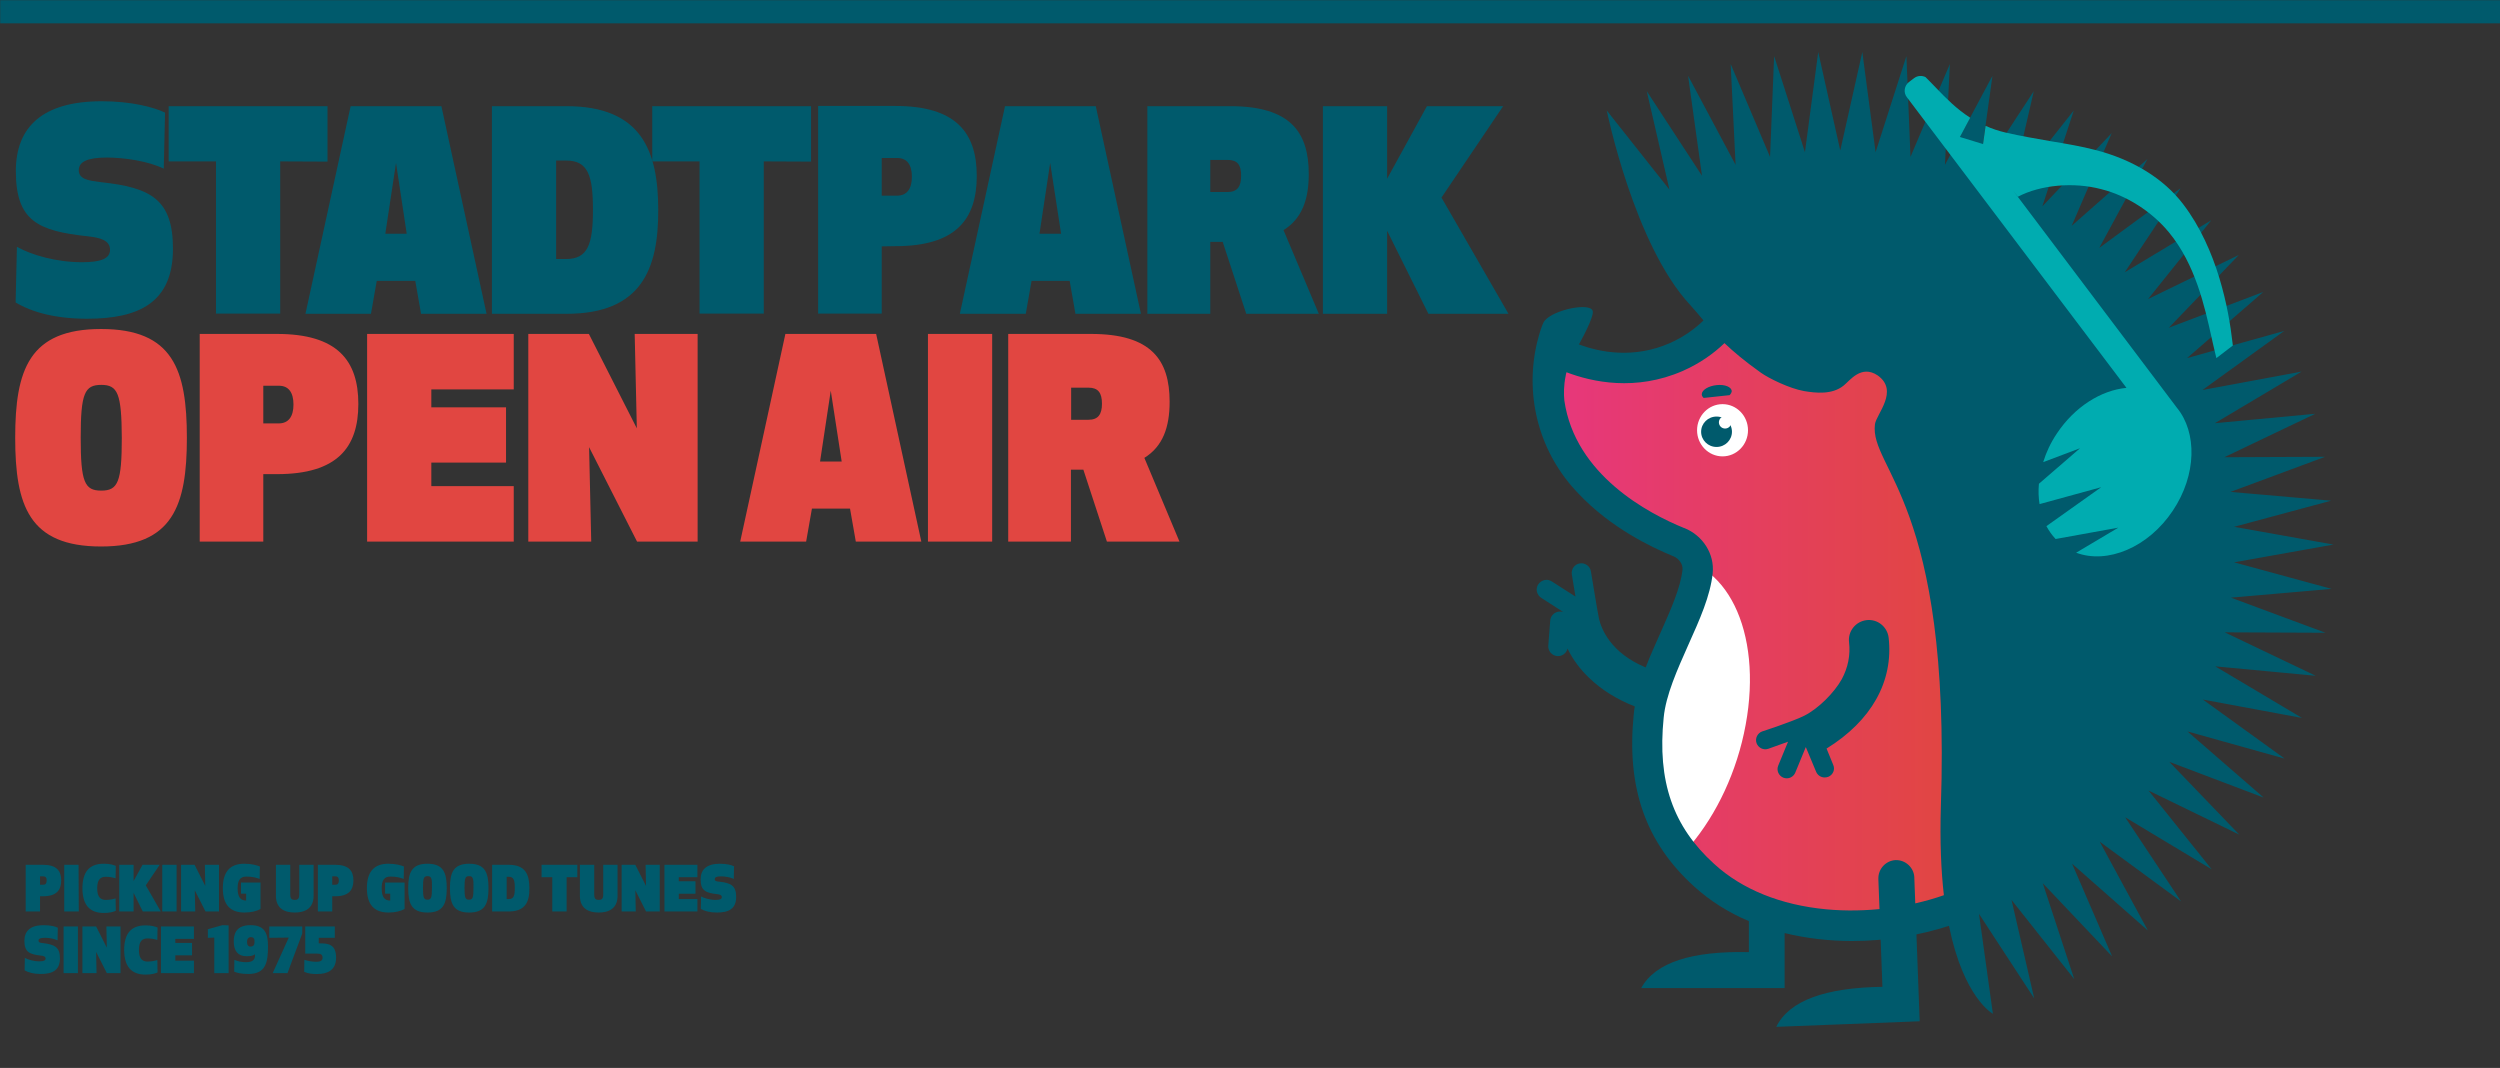
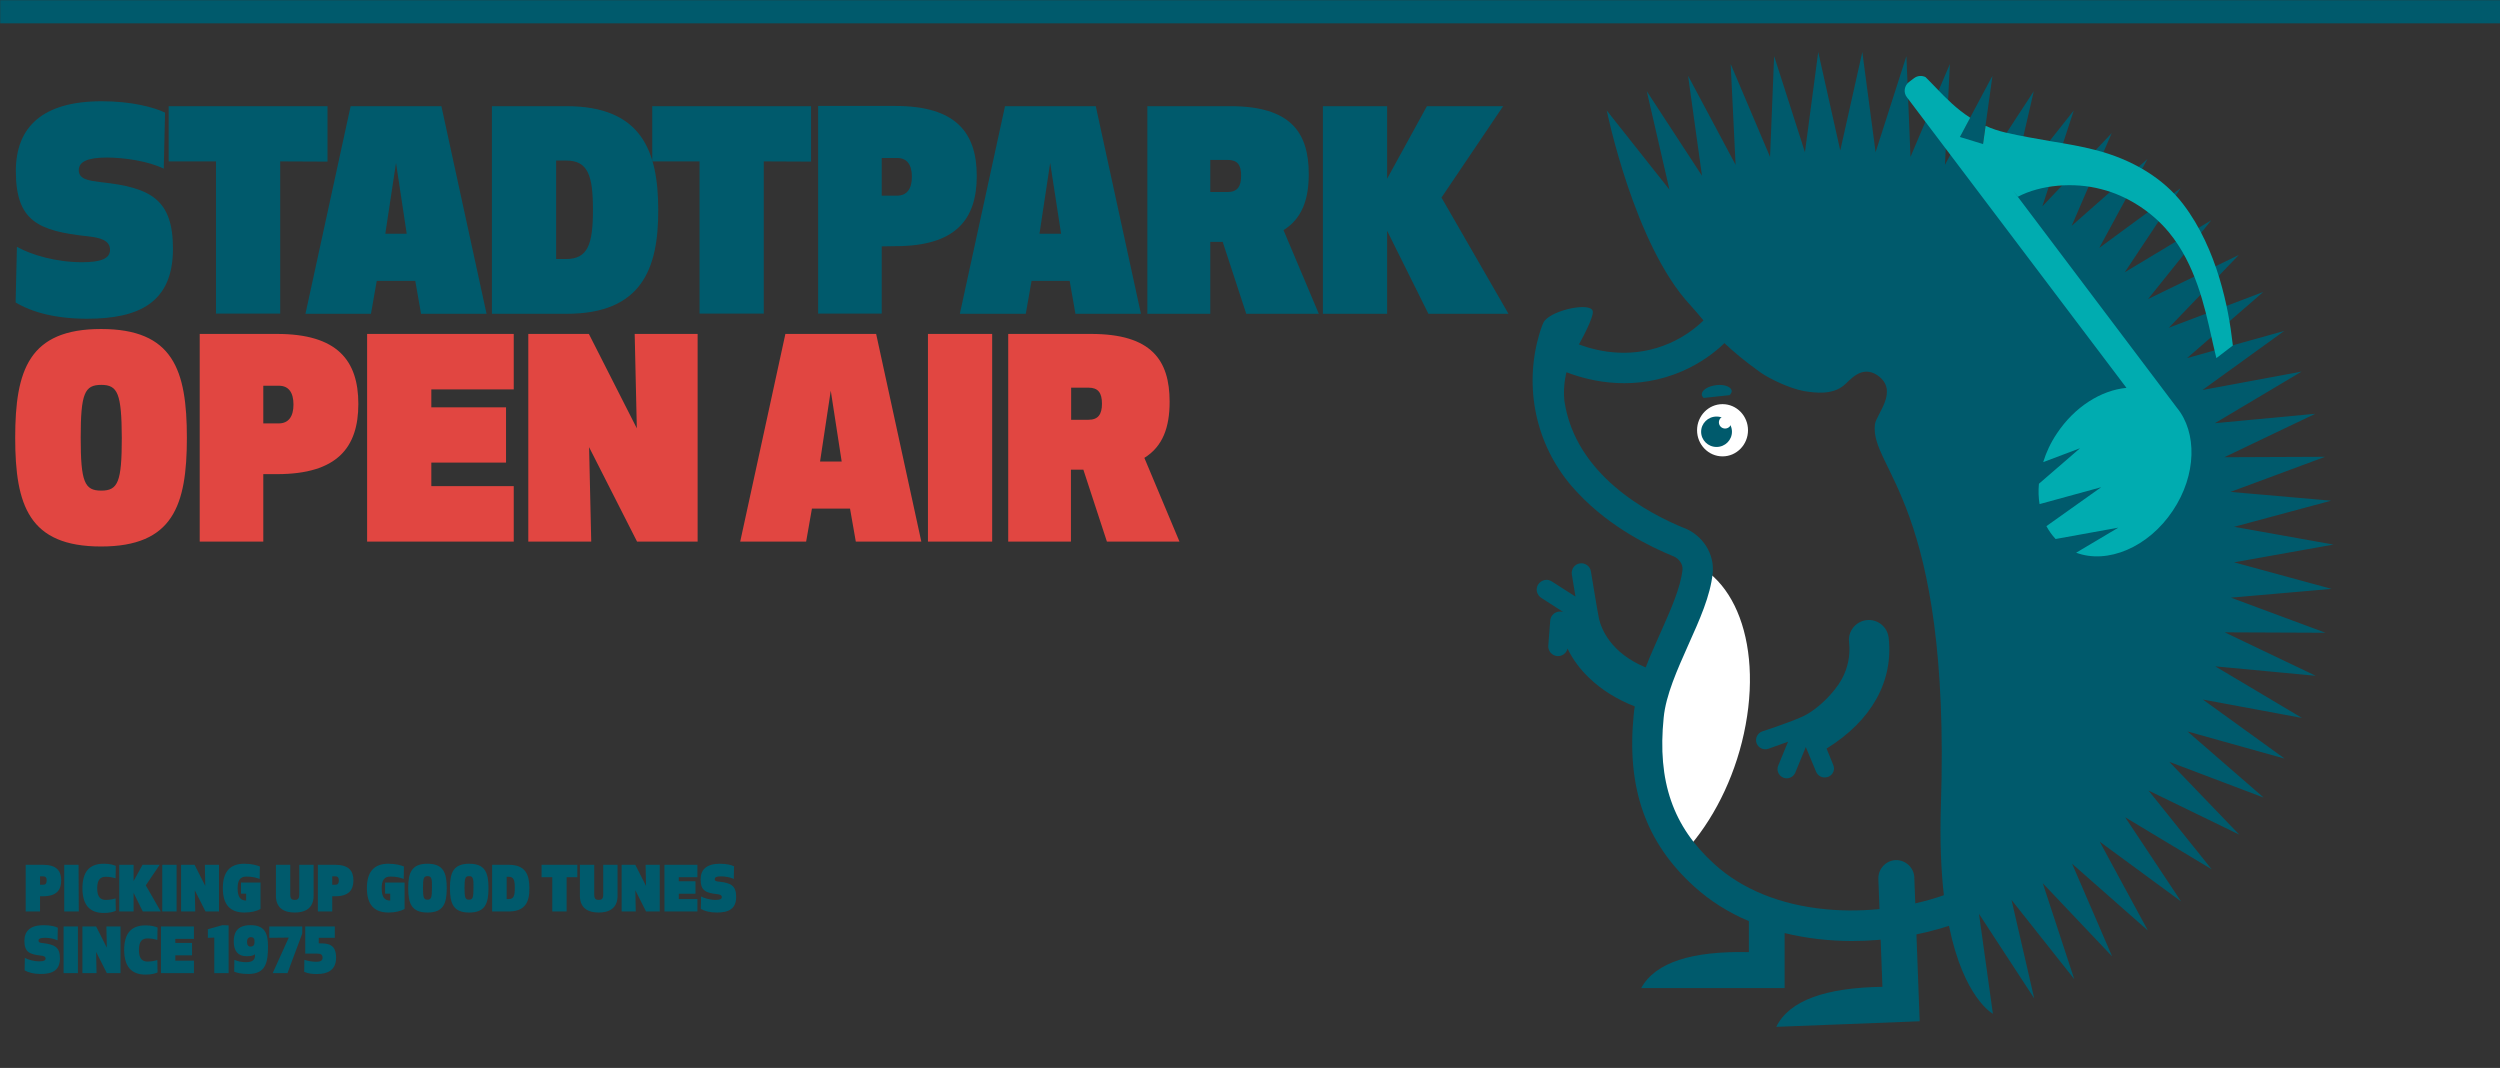
<svg xmlns="http://www.w3.org/2000/svg" xmlns:xlink="http://www.w3.org/1999/xlink" version="1.1" id="Ebene_1" x="0" y="0" viewBox="0 0 1167.9 498.9" xml:space="preserve">
  <rect x="0" y="0" width="1167.9" height="498.9" fill="#333333" stroke="none" />
  <style>.st0{fill:#005a6c}.st5{fill:#fff}</style>
  <path class="st0" d="M.1.1H1168v10.8H.1zm80.7 116.1c0 25.1-15.8 32.7-40.1 32.7-14.7 0-25.7-3-33.4-7.6l.6-26c6.7 3.8 18.4 7.2 30.4 7.2 8.9 0 13.1-1.7 13.1-5.8 0-4.5-4.8-5.7-10.3-6.3-23.3-2.5-33.7-7.1-33.7-30.5 0-20.6 12.5-32.6 40.1-32.6 14 0 24.3 2.8 29.6 5.3l-.6 26.2c-7.1-3.5-18.4-5.2-26.6-5.2-8.9 0-13.1 1.9-13.1 5.9 0 4.3 4.7 4.9 10.3 5.6 23.2 2.5 33.7 7.9 33.7 31.1zm50.1-40.8v71.1h-30V75.4H78.8V49.6H153v25.9l-22.1-.1zm11.8 71.2l21.1-97h42.4l21.1 97h-30.6l-2.7-15.4h-18l-2.7 15.4h-30.6zM185 76.1l-5 33.1h10l-5-33.1zm79.6 70.5h-34.8v-97h34.8c35.2 0 42.9 21.1 42.9 48.5.1 27.4-7.7 48.5-42.9 48.5zM259.8 75v46h4.7c10.2 0 12.5-7 12.5-23s-2.3-23-12.5-23h-4.7z" />
  <path class="st0" d="M356.8 75.4v71.1h-30V75.4h-22.1V49.6h74.2v25.9l-22.1-.1zm55.1 39.7v31.4h-29.7v-97h36.1c28.2 0 38 12.4 38 32.7s-9.8 32.8-38 32.8l-6.4.1zm7.2-41.3h-7.2v17.6h7.2c4.5 0 6.9-3.1 6.9-8.8s-2.3-8.8-6.9-8.8zm29.3 72.8l21.1-97h42.4l21.1 97h-30.6l-2.7-15.4h-17.8l-2.7 15.4h-30.8zm42.2-70.5l-5 33.1h10.1l-5.1-33.1zm125.5 70.5h-33.9l-11-33.6h-5.8v33.6H536v-97h38.7c28.2 0 36.7 12.2 36.7 31.7 0 11.8-3.1 20.8-11.8 26.2l16.5 39.1zm-42.6-71.9h-8.1v15h8.1c4.5 0 6.3-2.5 6.3-7.5.1-5.1-1.7-7.5-6.3-7.5zm74.5 33.1v38.8h-30v-97h30v33.9l18.6-33.9h35.6l-28.8 42.7 31.3 54.3h-37.4L648 107.8z" />
  <path d="M87.3 204.5c0 31.7-6.5 50.8-40.1 50.8S7.1 236.2 7.1 204.5s6.5-50.8 40.1-50.8c33.7 0 40.1 19.1 40.1 50.8zm-40-24.7c-7.8 0-9.6 4-9.6 24.7s1.8 24.7 9.6 24.7 9.6-4 9.6-24.7c-.1-20.7-1.9-24.7-9.6-24.7zm75.7 41.8V253H93.3v-97h36.1c28.2 0 38 12.4 38 32.7s-9.8 32.8-38 32.8H123v.1zm7.3-41.4H123v17.6h7.2c4.5 0 6.9-3.1 6.9-8.8s-2.3-8.8-6.8-8.8zm106.1 35.9h-34.9v11H240V253h-68.5v-97H240v25.9h-38.5v8.4h34.9v25.8zm38.7-60.1l22.4 44.1-1-44.1h29.4v97h-28.3l-22.4-44.1 1 44.1h-29.4v-97h28.3zm70.7 97l21.1-97h42.4l21.1 97h-30.6l-2.7-15.4h-17.8l-2.7 15.4h-30.8zm42.3-70.5l-5 33.1h10.1l-5.1-33.1zm75.4 70.5h-30v-97h30v97zm87.5 0h-33.9l-11-33.6h-5.8V253H471v-97h38.7c28.2 0 36.7 12.2 36.7 31.7 0 11.8-3.1 20.8-11.8 26.2L551 253zm-42.5-71.9h-8.1v15h8.1c4.5 0 6.3-2.5 6.3-7.5 0-5.1-1.8-7.5-6.3-7.5z" fill="#e14641" />
  <path class="st0" d="M18.7 418.7v7.1H12V404h8.1c6.3 0 8.5 2.8 8.5 7.3s-2.2 7.4-8.5 7.4h-1.4zm1.6-9.3h-1.6v3.9h1.6c1 0 1.5-.7 1.5-2 .1-1.2-.5-1.9-1.5-1.9zm16.5 16.4H30V404h6.7l.1 21.8zm11.7-22.3c2.7 0 4.4.5 5.6 1l-.1 5.8c-1.4-.4-2.8-.7-4.6-.7-2.4 0-4 1.2-4 5.4s1.7 5.4 4 5.4c1.8 0 3.3-.3 4.6-.7l.1 5.8c-1.2.5-2.8 1-5.6 1-6.7 0-9.9-3.8-10-11.4 0-7.8 3.2-11.6 10-11.6zm13.9 13.6v8.7h-6.7V404h6.7v7.6l4.2-7.6h8l-6.5 9.6 7 12.2h-8.4l-4.3-8.7zm20.1 8.7h-6.7V404h6.7v21.8zm8.4-21.8l5 9.9-.2-9.9h6.6v21.8H96l-5-9.9.2 9.9h-6.6V404h6.3zm13.2 10.9c0-7.6 3.3-11.4 10-11.4 3.5 0 5.9.7 7.3 1.3l-.1 5.8c-1.7-.6-3.3-1.1-6.3-1.1-2.8 0-4 1.8-4 5.4 0 4.4 1.5 5.8 4 5.8v-3.2h-2.4v-5.2h9.1v12.3c-1.6 1-4.3 1.7-7.5 1.7-6.8 0-10.1-3.8-10.1-11.4zm35.7 3V404h6.7v14.5c0 6.1-4.3 7.8-8.8 7.8s-8.8-1.7-8.8-7.8V404h6.7v13.9c0 2.1.8 2.5 2.1 2.5s2.1-.4 2.1-2.5zm15.4.8v7.1h-6.7V404h8.1c6.3 0 8.5 2.8 8.5 7.3s-2.2 7.4-8.5 7.4h-1.4zm1.6-9.3h-1.6v3.9h1.6c1 0 1.5-.7 1.5-2 0-1.2-.5-1.9-1.5-1.9zm14.6 5.5c0-7.6 3.3-11.4 10-11.4 3.5 0 5.9.7 7.3 1.3l-.1 5.8c-1.7-.6-3.3-1.1-6.3-1.1-2.8 0-4 1.8-4 5.4 0 4.4 1.5 5.8 4 5.8v-3.2h-2.4v-5.2h9.1v12.3c-1.6 1-4.3 1.7-7.5 1.7-6.8 0-10.1-3.8-10.1-11.4zm37.3 0c0 7.1-1.5 11.4-9 11.4s-9-4.3-9-11.4 1.5-11.4 9-11.4 9 4.3 9 11.4zm-9-5.6c-1.7 0-2.1.9-2.1 5.5s.4 5.5 2.1 5.5 2.1-.9 2.1-5.5c.1-4.6-.3-5.5-2.1-5.5zm28.5 5.6c0 7.1-1.5 11.4-9 11.4s-9-4.3-9-11.4 1.5-11.4 9-11.4 9 4.3 9 11.4zm-9.1-5.6c-1.7 0-2.1.9-2.1 5.5s.4 5.5 2.1 5.5 2.1-.9 2.1-5.5c.1-4.6-.3-5.5-2.1-5.5zm18.6 16.5h-7.8V404h7.8c7.9 0 9.6 4.7 9.6 10.9.1 6.1-1.7 10.9-9.6 10.9zm-1-16.1V420h1c2.3 0 2.8-1.6 2.8-5.2s-.5-5.2-2.8-5.2h-1v.1zm28 .1v16H258v-16h-5V404h16.7v5.8h-5zm17.1 8.1V404h6.7v14.5c0 6.1-4.3 7.8-8.8 7.8s-8.8-1.7-8.8-7.8V404h6.7v13.9c0 2.1.8 2.5 2.1 2.5s2.1-.4 2.1-2.5zm15-13.9l5 9.9-.2-9.9h6.6v21.8h-6.4l-5-9.9.2 9.9h-6.6V404h6.4zm28.1 13.5h-7.8v2.5h8.7v5.8h-15.4V404h15.4v5.8h-8.7v1.9h7.8v5.8zm19 1.5c0 5.6-3.5 7.3-9 7.3-3.3 0-5.8-.7-7.5-1.7l.1-5.8c1.5.8 4.1 1.6 6.8 1.6 2 0 2.9-.4 2.9-1.3 0-1-1.1-1.3-2.3-1.4-5.2-.6-7.6-1.6-7.6-6.9 0-4.6 2.8-7.3 9-7.3 3.1 0 5.5.6 6.6 1.2l-.1 5.9c-1.6-.8-4.1-1.2-6-1.2-2 0-2.9.4-2.9 1.3 0 1 1 1.1 2.3 1.2 5.3.6 7.7 1.9 7.7 7.1zM28 447.7c0 5.6-3.5 7.3-9 7.3-3.3 0-5.8-.7-7.5-1.7l.1-5.8c1.5.8 4.1 1.6 6.8 1.6 2 0 2.9-.4 2.9-1.3 0-1-1.1-1.3-2.3-1.4-5.2-.6-7.6-1.6-7.6-6.9 0-4.6 2.8-7.3 9-7.3 3.1 0 5.5.6 6.6 1.2l-.1 5.9c-1.6-.8-4.1-1.2-6-1.2-2 0-2.9.4-2.9 1.3 0 1 1 1.1 2.3 1.2 5.3.7 7.7 1.9 7.7 7.1zm8.4 6.9h-6.7v-21.8h6.7v21.8zm8.5-21.8l5 9.9-.2-9.9h6.6v21.8h-6.4l-5-9.9.2 9.9h-6.6v-21.8h6.4zm23.1-.5c2.7 0 4.4.5 5.6 1l-.1 5.8c-1.4-.4-2.8-.7-4.6-.7-2.4 0-4 1.2-4 5.4s1.7 5.4 4 5.4c1.8 0 3.3-.3 4.6-.7l.1 5.8c-1.2.5-2.8 1-5.6 1-6.7 0-9.9-3.8-10-11.4 0-7.9 3.3-11.6 10-11.6zm21.7 14h-7.8v2.5h8.7v5.8H75.2v-21.8h15.4v5.8h-8.7v1.9h7.8v5.8zm17.1-14v22.3h-6.7V438l-3 .1v-4l6.8-1.9 2.9.1zm12.3 13.5c-1.1.8-2.2.9-4 .9-3.9 0-5.9-2.4-5.9-6.9 0-3.9 1.4-7.6 7.8-7.6 6.3 0 8.2 3.3 8.2 9.8 0 7.8-1.1 13-9.2 13-3.5 0-5.6-.6-6.6-1.1l.1-5.5c1.6.7 3.3 1.1 5.5 1.1 2.8 0 4.4-1 4.1-3.7zm-1.9-8c-1.2 0-1.8.8-1.8 2.2s.5 2.2 1.6 2.2c1.5 0 1.9-.9 1.9-2.2.1-1.4-.4-2.2-1.7-2.2zm10.2 16.8l7.5-16.6-9.1.1v-5.3h15.4v3.3l-6.9 18.5h-6.9zm14.7-.6l.1-5.6c1.6.5 3.3.9 5.6.9 1.5 0 2.9-.3 2.9-1.9s-1.1-1.9-2.4-1.9h-5.7v-12.7h13.8v5.3h-7.5v2.6h.5c3.9 0 7.6.4 7.6 6.7 0 6.1-4.4 7.6-8.6 7.6-2.2.1-4.6-.2-6.3-1z" />
  <defs>
-     <path id="SVGID_1_" d="M802.2 156.7c-5.3 5-11.3 9.1-18.1 12-20 8.8-38.5 5.1-50.6.5l-5.2-2-1.3 5.5c0 .1-2 8.8-1 15.4 2.5 17.2 12 32.5 28.1 45.3 18 14.4 34.9 19.2 37.7 23.5 6.2 9.4-.3 26.2-7.5 42.4-5.3 11.9-10.8 24.2-11.9 35.5-1.6 16.6-.2 30.6 4.4 42.7 4.1 11 11 20.7 20.9 29.7 13.8 12.5 32.9 20.3 55.3 22.4 4 .4 8 .6 12.2.6 15.3 0 31-2.6 44.8-7.4l3.7-1.3-.5-3.9c-1.4-12.1-1.9-25.9-1.4-41 3.5-102.8-13.9-138.3-24.3-159.5-3.8-7.7-6.3-12.8-6.4-18.5.3-.7 1.2-2.2 1.8-3.2 2.1-3.6 4.3-7.3 4.2-10.8-.1-4.4-2.3-10.4-7-13.5-.6-.4-6.1-3.8-12.7-1.9-3.7 1.1-5.7 3.3-7.1 5-.6.7-1.2 1.4-1.9 1.9-3.8 3-9.9 2.2-14.8 1.5-7.9-1.1-13.8-4.7-18-7.7-6.7-4.8-12-9.2-16.5-13.4l-3.4-3.2-3.5 3.4z" />
-   </defs>
+     </defs>
  <clipPath id="SVGID_00000062180639041321294070000002341270378450588801_">
    <use xlink:href="#SVGID_1_" overflow="visible" />
  </clipPath>
  <linearGradient id="SVGID_00000127755297878968529400000002981979638491991703_" gradientUnits="userSpaceOnUse" x1="-96.6" y1="57.504" x2="-95.6" y2="57.504" gradientTransform="translate(18860.666 -10503.372) scale(187.732)">
    <stop offset="0" stop-color="#e7377c" />
    <stop offset="1" stop-color="#e14641" />
  </linearGradient>
  <path clip-path="url(#SVGID_00000062180639041321294070000002341270378450588801_)" fill="url(#SVGID_00000127755297878968529400000002981979638491991703_)" d="M725 153.5h190.1v276.8H725z" />
  <defs>
    <path id="SVGID_00000176761244795333429220000013539331603248250809_" d="M802.2 156.7c-5.3 5-11.3 9.1-18.1 12-20 8.8-38.5 5.1-50.6.5l-5.2-2-1.3 5.5c0 .1-2 8.8-1 15.4 2.5 17.2 12 32.5 28.1 45.3 18 14.4 34.9 19.2 37.7 23.5 6.2 9.4-.3 26.2-7.5 42.4-5.3 11.9-10.8 24.2-11.9 35.5-1.6 16.6-.2 30.6 4.4 42.7 4.1 11 11 20.7 20.9 29.7 13.8 12.5 32.9 20.3 55.3 22.4 4 .4 8 .6 12.2.6 15.3 0 31-2.6 44.8-7.4l3.7-1.3-.5-3.9c-1.4-12.1-1.9-25.9-1.4-41 3.5-102.8-13.9-138.3-24.3-159.5-3.8-7.7-6.3-12.8-6.4-18.5.3-.7 1.2-2.2 1.8-3.2 2.1-3.6 4.3-7.3 4.2-10.8-.1-4.4-2.3-10.4-7-13.5-.6-.4-6.1-3.8-12.7-1.9-3.7 1.1-5.7 3.3-7.1 5-.6.7-1.2 1.4-1.9 1.9-3.8 3-9.9 2.2-14.8 1.5-7.9-1.1-13.8-4.7-18-7.7-6.7-4.8-12-9.2-16.5-13.4l-3.4-3.2-3.5 3.4z" />
  </defs>
  <clipPath id="SVGID_00000002381343824178025580000009797809634845440160_">
    <use xlink:href="#SVGID_00000176761244795333429220000013539331603248250809_" overflow="visible" />
  </clipPath>
  <path d="M777.1 260.5c29.3-.6 46.5 34.4 38.4 78.1-8 43.7-38.2 79.6-67.5 80.2-29.3.6-46.5-34.4-38.4-78.1 8-43.7 38.2-79.6 67.5-80.2" clip-path="url(#SVGID_00000002381343824178025580000009797809634845440160_)" fill="#fff" />
  <path class="st0" d="M894.3 410.2v-.3c-.2-4.6-4.1-8.2-8.7-8.1-4.6.2-8.2 4.1-8.1 8.7v.3l1.9 50.2c-26.5.4-43.5 6.3-49.6 18.7l67-2.6-2.5-66.9zm-12-112.3c-.6-5.1-5.2-8.8-10.3-8.2-5.1.6-8.8 5.2-8.2 10.3.7 6.1-.5 11.9-3.4 17.3-3.5 6.3-10.9 13.7-17.4 17-5.3 2.7-19.8 7.4-19.8 7.4-2.2.8-3.4 3.3-2.6 5.5.8 2.2 3.3 3.4 5.5 2.6l9.2-3.3-4.6 11.2c-.9 2.2.2 4.7 2.4 5.6.5.2 1.1.3 1.6.3 1.7 0 3.3-1 4-2.7l4.9-11.9 4.8 11.5c.7 1.7 2.3 2.7 4 2.7.6 0 1.1-.1 1.7-.3 2.2-.9 3.3-3.4 2.3-5.6l-3.1-7.6c21-13 31.3-31.4 29-51.8" />
  <path class="st0" d="M908.1 418.2c-16.8 5.9-36.7 8.3-54.9 6.6-21.3-2-39.4-9.3-52.4-21.2-19.3-17.5-26.6-38.6-23.6-68.3 1-10.6 6.4-22.5 11.5-34 5.3-11.8 10.3-22.9 11.4-33.5v-.1c.9-8.8-4.5-17.5-13.2-21h-.1c-16.7-6.8-51-24.8-56-59.6-.3-3-.3-7 .6-11.4.1-.6.2-1.2.4-1.8 12 4.6 32.3 9 54.3-.6 7.9-3.5 14.3-8 19.5-13 4.1 3.9 9.4 8.4 17 13.8 3.8 2.7 13.4 7.4 20.2 8.6 5.4.9 13.1 1.8 18.5-2.6 2.9-2.3 8.2-9.9 15.9-4.7 10.1 7.2-.7 18.1-1.3 22.8-2.6 20.8 35.6 36.1 30.8 178.4-.5 16.4.1 30.2 1.4 41.6M1089 233.9l-47-4.1 44.2-16.4-47.1.2 42.5-20.3-46.9 4.4 40.5-24.1-46.3 8.6 38.2-27.6-45.4 12.7 35.6-30.9-44.1 16.7 32.7-34-42.4 20.6 29.5-36.8-40.4 24.3 26.1-39.3-38 27.9 22.5-41.5-35.4 31.2 18.7-43.3-32.4 34.2 14.7-44.8-29.3 37 10.6-46-25.8 39.5 6.5-46.7L908.6 77l2.3-47.1-18.4 43.4-1.9-47.1-14.4 44.9-6.2-46.8-10.3 46-10.3-46-6.2 46.8-14.4-44.9-1.9 47.1-18.4-43.4 2.3 47.1-22.2-41.6 6.5 46.7-25.8-39.5 10.6 46-29.3-37s12.8 62.8 39 90.9c2.2 2.4 4.1 4.7 6.2 7.2-4.1 4-9.3 7.7-15.5 10.5-17.2 7.6-33.1 4.3-42.7.7 0 0 7.5-13.2 6.4-15.8-1.5-3.8-18-.5-22.4 4.7-1.6 1.9-3.8 11.2-3.8 11.3-5.5 24.8 1.5 50.9 19.7 69.6 14.9 15.8 34 25 44.1 29.1 2.8 1.1 4.6 3.8 4.4 6.2v.1c-.9 8.4-5.4 18.5-10.2 29.3-2.4 5.4-4.9 10.9-7 16.4-16.4-6.8-20.7-18-21.8-22.7-.6-2.5-3.8-22.4-3.8-22.2-.4-2.5-2.8-4.1-5.2-3.7-2.5.4-4.1 2.8-3.7 5.2l1.7 10.3-11.1-7.1c-2.1-1.4-4.9-.7-6.3 1.4-1.4 2.1-.7 4.9 1.4 6.3l10.3 6.6c-.4-.1-.7-.2-1.2-.2-2.5-.2-4.7 1.7-4.9 4.2l-.9 11.7c-.2 2.5 1.7 4.7 4.2 4.9h.4c2.1 0 3.9-1.5 4.4-3.5 2.4 5 5.8 9.6 10.1 13.7 5.8 5.6 13.1 10.1 21.3 13.3-.2 1.3-.4 2.6-.5 3.9-3.4 34.2 5.6 59.7 28.2 80.2 7.6 6.9 16.3 12.3 25.6 16.2v14.5c-26.5-.6-43.7 4.7-50.3 16.8h67v-25.7c10.3 2.5 21 3.7 31.5 3.7 16.1 0 31.8-2.7 45.3-7.1v.1c6.9 33.8 20.5 41 20.5 41l-6.5-46.7 25.8 39.5-10.6-46 29.3 37-14.7-44.8 32.4 34.2-18.7-43.3 35.4 31.2-22.5-41.5 38 27.9-26.1-39.3 40.4 24.3-29.5-36.8 42.4 20.6-32.7-34 44.1 16.7-35.6-30.9 45.4 12.7-38.2-27.6 46.3 8.6-40.5-24.1 46.9 4.4-42.5-20.3 47.1.2-44.2-16.4 47-4.1-45.5-12.4 46.4-8.3-46.4-8.3 45.3-12.2z" />
  <path d="M1043.1 161.4l-.2-1.6c-1.7-15-6.9-43.3-23-64.4-9.1-12-23.8-21-41.3-25.4-6.1-1.6-13.1-2.8-20.4-4-6.9-1.2-13.9-2.4-21-4-3.5-.8-6.7-1.9-9.6-3.2l-1.2 8.5-10.8-3.3 4.8-9c-6.4-4.1-11.3-9.1-15.8-13.8-1.2-1.2-2.3-2.4-3.4-3.5l-1.7-1.7c-1.7-.8-3.7-.7-5.3.5l-2.4 1.8c-2.2 1.7-2.7 4.9-1 7.1l102.6 135.8c-11.8 1.1-24.2 8.8-32.5 21.3-2.9 4.3-5 8.8-6.4 13.4l17.2-6.5-19.2 16.6c-.3 3.3-.2 6.5.3 9.5l28.8-7.9-25.6 18.2c1.2 2.2 2.6 4.2 4.3 6l29.3-5.3-19.7 11.7c14.6 5.5 33.8-2.5 45.2-19.7 11.1-16.6 11.4-36.5 1.8-48.1-.1-.1-.2-.3-.3-.4L940.5 89.1l2.2 2.8c10.4-5.5 26-7 39-3.5 11.7 2.9 23.5 10.4 31.5 20.1 12.4 15 16.7 34.6 19.9 48.9.4 2 .9 3.9 1.3 5.7l1 4.2 7.7-5.9z" fill="#00acb0" />
  <path class="st5" d="M816.6 201c0 6.7-5.3 12.2-11.9 12.2-6.6 0-11.9-5.5-11.9-12.2s5.3-12.2 11.9-12.2 11.9 5.5 11.9 12.2" />
  <path class="st0" d="M809.1 201.7c0 3.9-3.2 7.1-7.2 7.1s-7.2-3.2-7.2-7.1c0-3.9 3.2-7.1 7.2-7.1s7.2 3.2 7.2 7.1m-1.1-17.1l-12.1 1.3c-.6-.5-.9-1.1-.9-1.7 0-2 3.1-3.9 7-4.3 3.8-.4 7 .9 7 2.9-.1.6-.4 1.2-1 1.8" />
  <path class="st5" d="M805.9 200.2c1.6 0 2.9-1.3 2.9-2.9 0-1.6-1.3-2.9-2.9-2.9-1.6 0-2.9 1.3-2.9 2.9s1.3 2.9 2.9 2.9" />
</svg>